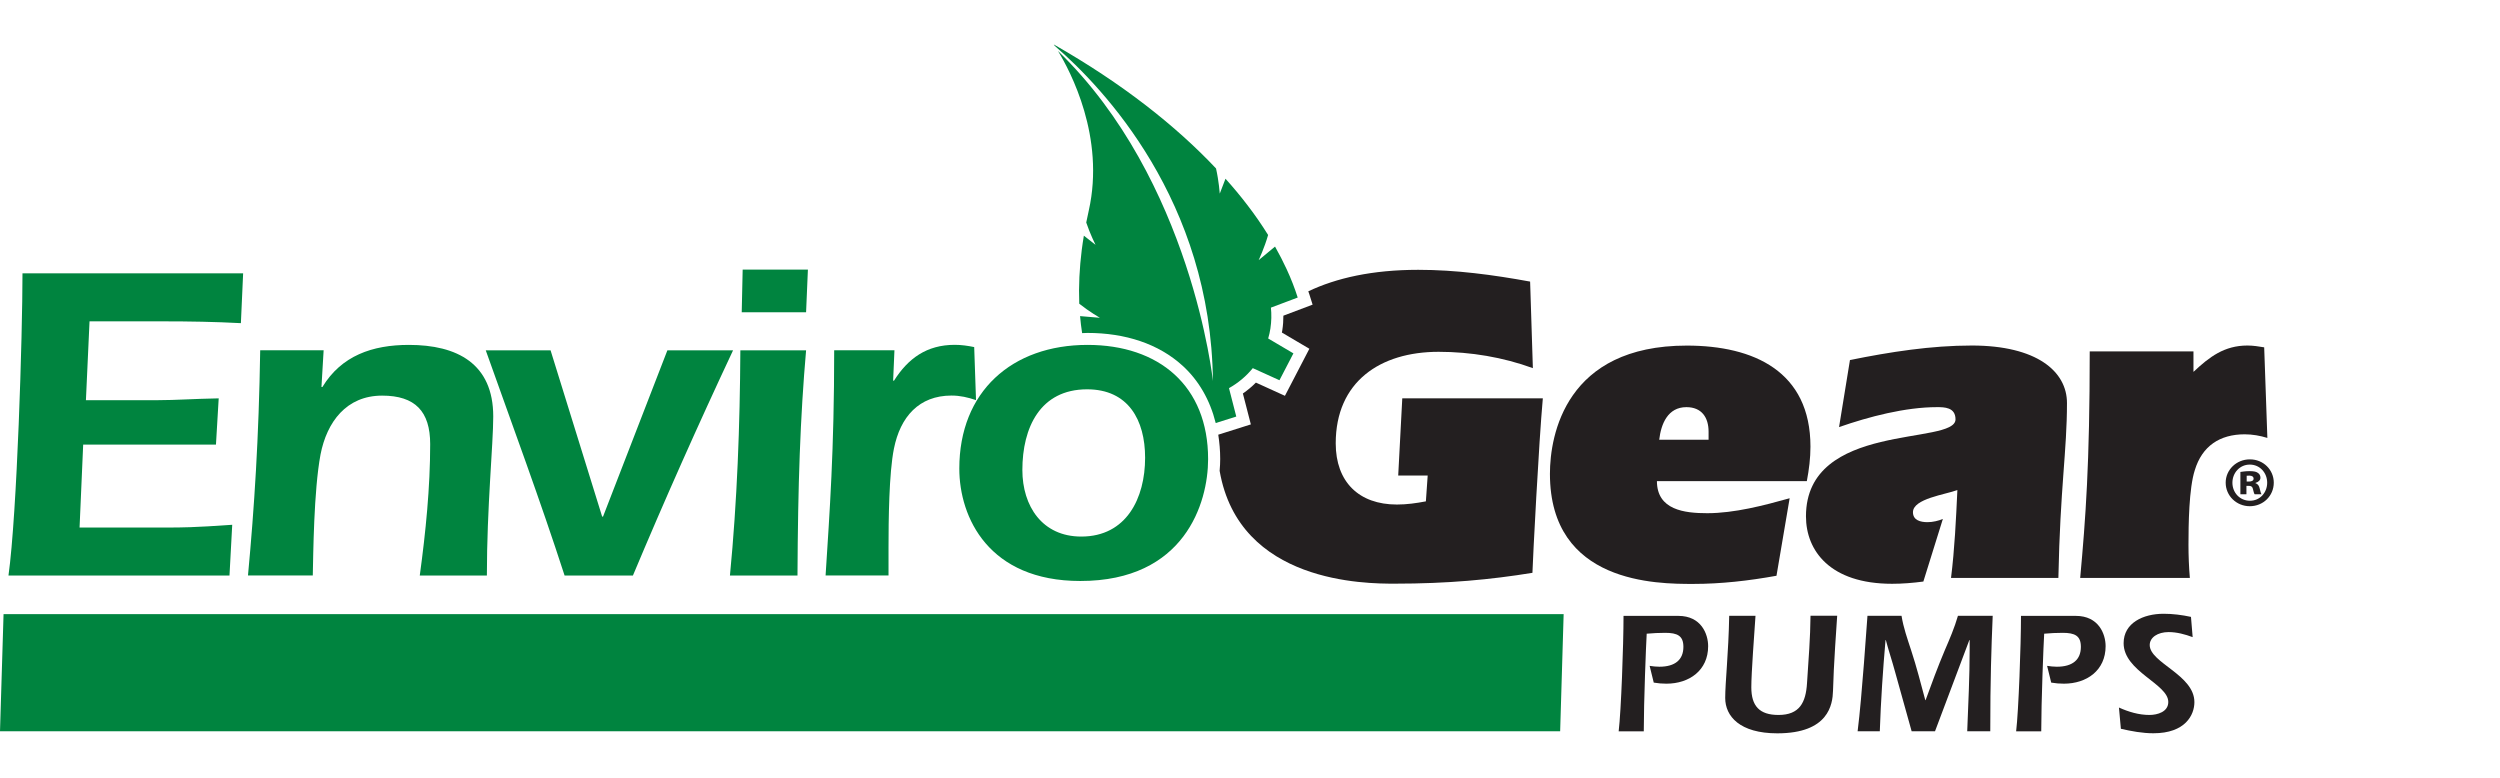
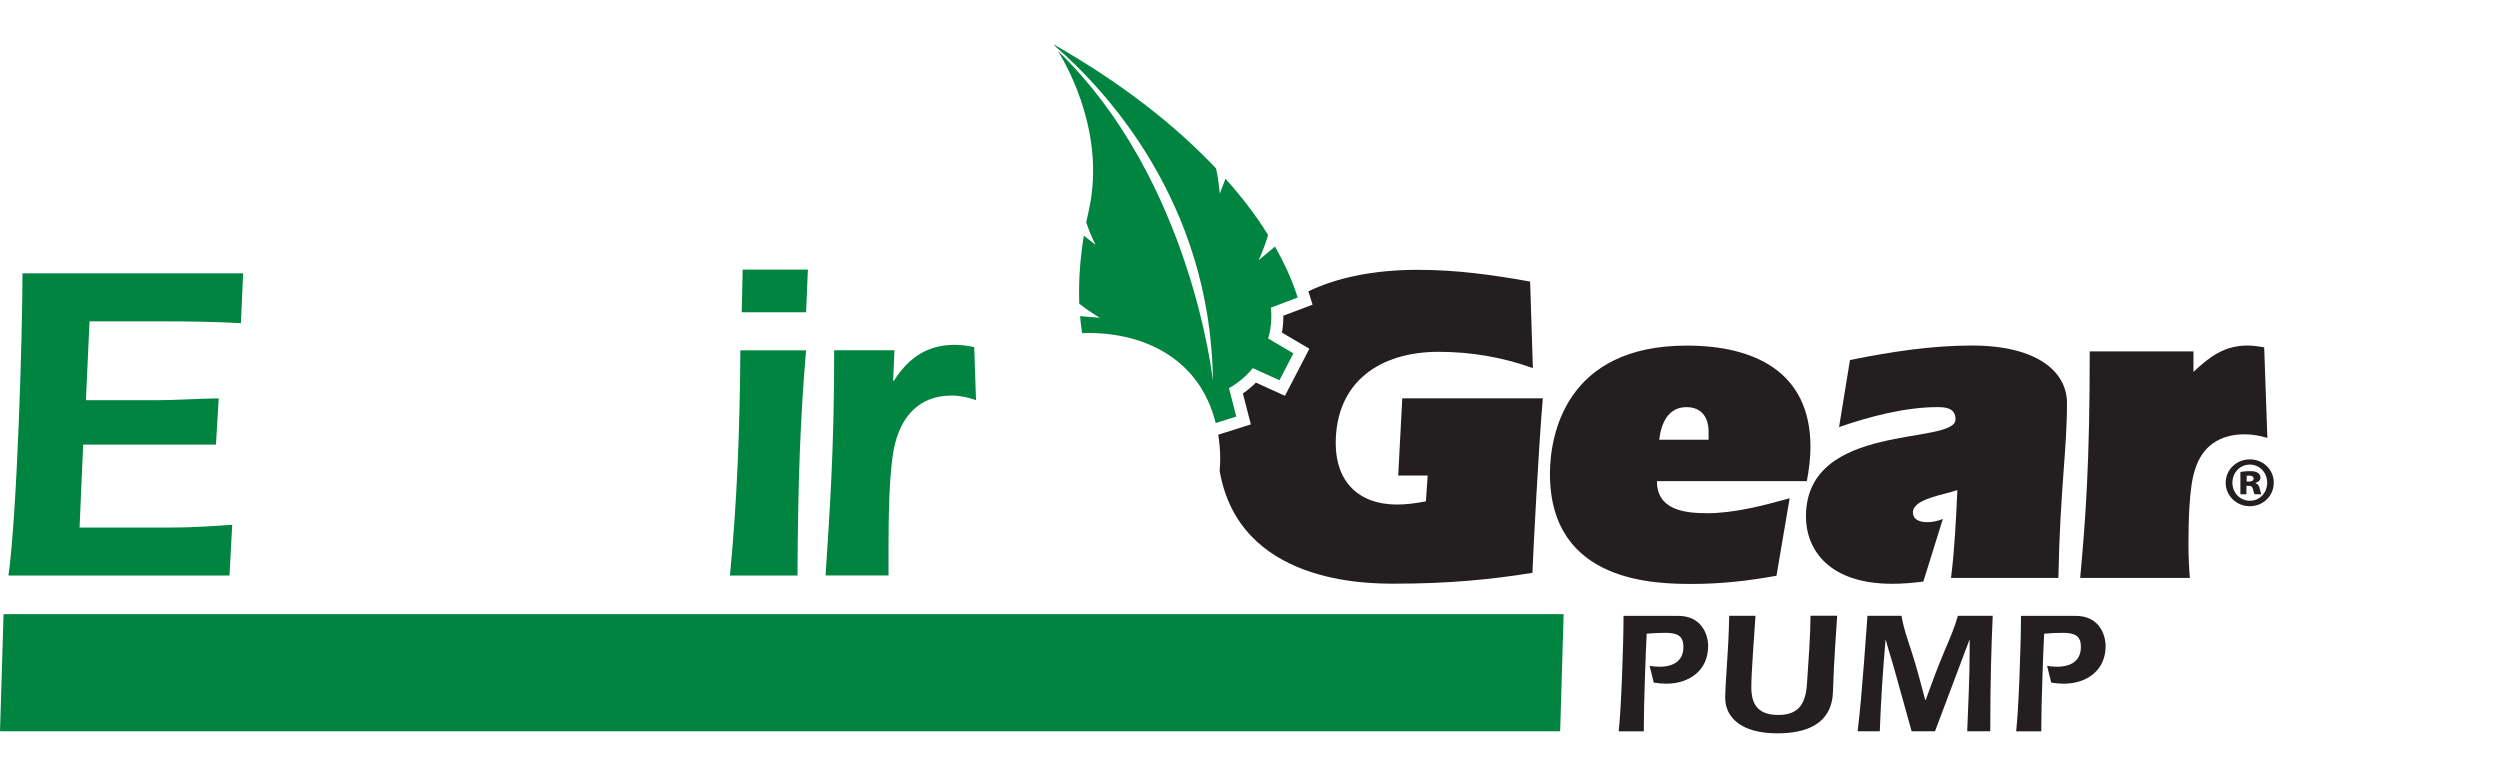
<svg xmlns="http://www.w3.org/2000/svg" width="225" height="70" viewBox="0 0 225 70" fill="none">
  <path d="M0.32 55.272L0 65.815H140.414L140.728 55.272H0.32Z" fill="#00843F" />
  <path d="M149.123 43.294C149.123 45.902 151.607 46.188 153.649 46.188C156.094 46.188 158.746 45.492 161.068 44.842L159.884 51.818C157.395 52.267 154.91 52.553 152.381 52.553C149.157 52.553 139.494 52.553 139.494 42.644C139.494 39.139 140.924 31.103 151.809 31.103C157.843 31.103 162.941 33.424 162.941 40.199C162.941 41.219 162.817 42.24 162.615 43.3H149.123V43.294ZM153.772 39.582V38.847C153.772 37.585 153.161 36.643 151.775 36.643C150.104 36.643 149.493 38.152 149.33 39.576H153.772V39.582Z" fill="#231F20" />
  <path d="M166.496 32.404C170.124 31.669 173.797 31.097 177.465 31.097C183.297 31.097 186.028 33.419 186.028 36.273C186.028 40.597 185.417 43.86 185.254 52.014H175.592C175.917 49.407 176.041 46.754 176.164 44.102C175.104 44.511 172.166 44.875 172.166 46.098C172.166 46.833 172.861 46.995 173.472 46.995C173.96 46.995 174.448 46.872 174.857 46.709L173.102 52.339C172.166 52.463 171.229 52.541 170.287 52.541C164.702 52.541 162.537 49.563 162.537 46.468C162.537 37.905 175.996 40.109 175.996 37.742C175.996 36.643 174.975 36.643 174.325 36.643C171.47 36.643 168.206 37.501 165.515 38.438L166.496 32.404Z" fill="#231F20" />
  <path d="M197.418 33.464C198.848 32.118 200.193 31.097 202.268 31.097C202.801 31.097 203.289 31.181 203.777 31.26L204.063 39.413C203.412 39.212 202.717 39.088 202.022 39.088C199.778 39.088 198.191 40.148 197.535 42.307C197.003 43.939 196.963 47.242 196.963 49.036C196.963 50.018 197.003 51.033 197.087 52.014H187.217C187.705 46.631 188.075 41.819 188.075 31.624H197.412V33.464H197.418Z" fill="#231F20" />
  <path d="M114.338 29.56C114.433 28.927 114.444 28.299 114.383 27.687L116.794 26.779C116.53 25.949 116.2 25.091 115.796 24.222C115.487 23.554 115.14 22.876 114.753 22.192L113.278 23.414C113.278 23.414 113.799 22.315 114.13 21.149C113.575 20.257 112.953 19.349 112.252 18.44C111.657 17.661 111.001 16.87 110.294 16.085L109.779 17.425C109.779 17.425 109.7 16.298 109.442 15.16C105.848 11.346 101.014 7.516 94.839 4C94.839 4 94.873 4.045 94.929 4.129C99.281 7.881 108.993 18.064 109.162 34.288C109.162 34.288 107.266 16.236 95.215 4.583C96.337 6.417 99.471 12.333 97.991 18.945C97.912 19.304 97.834 19.663 97.761 20.027C98.12 21.093 98.597 22.035 98.597 22.035L97.548 21.21C97.475 21.637 97.413 22.063 97.357 22.495C97.155 24.11 97.071 25.736 97.133 27.334C98.036 28.052 98.989 28.602 98.989 28.602L97.206 28.45C97.251 28.966 97.312 29.476 97.391 29.981C97.553 29.975 97.711 29.964 97.873 29.964C101.277 29.964 104.272 30.945 106.425 32.908C107.878 34.226 108.898 35.993 109.414 38.073L111.265 37.49L110.609 34.933C111.427 34.473 112.156 33.867 112.751 33.133L115.151 34.221L116.407 31.803L114.136 30.463C114.226 30.172 114.287 29.869 114.338 29.56Z" fill="#00843F" />
  <path d="M126.204 35.869L125.839 42.8H128.492L128.329 45.122C127.471 45.285 126.619 45.408 125.722 45.408C122.295 45.408 120.215 43.367 120.215 39.901C120.215 34.355 124.213 31.663 129.473 31.663C132.367 31.663 135.266 32.151 137.958 33.133L137.711 25.343C134.369 24.732 131.021 24.284 127.639 24.284C123.501 24.284 120.265 25.024 117.747 26.218C117.77 26.291 117.803 26.37 117.826 26.442L118.134 27.418L115.504 28.411V28.428C115.504 28.848 115.476 29.28 115.409 29.712C115.398 29.785 115.386 29.858 115.37 29.93L117.843 31.389L115.644 35.623L113.031 34.434C112.672 34.798 112.28 35.123 111.859 35.415L112.577 38.196L109.644 39.122C109.751 39.823 109.818 40.546 109.818 41.303C109.818 41.645 109.801 42.004 109.767 42.374C111.523 52.524 122.957 52.53 125.52 52.53C130.292 52.53 134.167 52.166 137.919 51.554C137.958 50.292 138.491 39.851 138.855 35.852H126.204V35.869Z" fill="#231F20" />
-   <path d="M108.73 41.32C108.73 45.273 106.61 52.289 97.228 52.289C88.99 52.289 86.338 46.58 86.338 42.172C86.338 35.241 91.071 31.041 97.879 31.041C104.289 31.041 108.73 34.714 108.73 41.32ZM92.013 42.296C92.013 45.559 93.808 48.291 97.312 48.291C101.389 48.291 103.06 44.825 103.06 41.197C103.06 37.809 101.552 35.039 97.84 35.039C93.6 35.039 92.013 38.505 92.013 42.296Z" fill="#00843F" />
  <path d="M21.882 24.598L21.68 29.084C19.353 28.96 17.031 28.921 14.709 28.921H8.058L7.733 36.015H14.261C15.809 36.015 17.44 35.892 19.683 35.852L19.437 40.013H7.486L7.161 47.477H15.152C16.212 47.477 17.435 47.477 20.9 47.231L20.654 51.795H0.763C1.537 46.249 2.024 30.099 2.024 24.598H21.882V24.598Z" fill="#00843F" />
-   <path d="M28.931 34.832H29.015C30.725 32.017 33.501 31.041 36.804 31.041C41.128 31.041 44.392 32.712 44.392 37.484C44.392 39.974 43.819 45.683 43.819 51.795H37.78C38.313 47.881 38.716 43.883 38.716 39.968C38.716 37.03 37.37 35.606 34.393 35.606C31.174 35.606 29.419 37.972 28.847 40.905C28.235 44.169 28.196 49.956 28.151 51.79H22.319C22.891 45.632 23.295 39.436 23.418 31.523H29.127L28.931 34.832Z" fill="#00843F" />
-   <path d="M54.194 46.496H54.272L60.065 31.529H65.976C62.836 38.219 59.819 44.987 56.964 51.795H50.812C48.608 44.987 46.124 38.297 43.718 31.529H49.551L54.194 46.496Z" fill="#00843F" />
  <path d="M72.548 31.529C72.021 37.563 71.814 43.597 71.774 51.795H65.695C66.346 45.066 66.593 38.297 66.632 31.529H72.548V31.529ZM66.755 28.102L66.84 24.267H72.711L72.548 28.102H66.755V28.102Z" fill="#00843F" />
  <path d="M80.382 34.26H80.461C81.723 32.263 83.399 31.035 85.923 31.035C86.534 31.035 87.106 31.119 87.678 31.237L87.841 36.009C87.106 35.763 86.416 35.6 85.637 35.6C82.704 35.6 81.027 37.518 80.455 40.372C80.007 42.576 79.967 46.894 79.967 49.261V51.79H74.303C74.668 46.042 75.077 40.574 75.077 31.523H80.5L80.382 34.26Z" fill="#00843F" />
  <path d="M202.498 41.343C203.698 41.343 204.64 42.279 204.64 43.44C204.64 44.623 203.693 45.559 202.481 45.559C201.281 45.559 200.311 44.623 200.311 43.44C200.311 42.279 201.281 41.343 202.481 41.343H202.498ZM202.476 41.813C201.59 41.813 200.917 42.548 200.917 43.445C200.917 44.343 201.59 45.066 202.487 45.066C203.384 45.077 204.046 44.343 204.046 43.445C204.046 42.548 203.384 41.813 202.487 41.813H202.476ZM202.184 44.483H201.635V42.475C201.797 42.453 202.094 42.402 202.47 42.402C202.896 42.402 203.081 42.464 203.216 42.565C203.351 42.655 203.44 42.8 203.44 43.002C203.44 43.215 203.25 43.389 202.992 43.462V43.485C203.205 43.557 203.317 43.709 203.379 43.995C203.44 44.281 203.491 44.404 203.53 44.483H202.919C202.857 44.41 202.818 44.23 202.767 44.023C202.728 43.81 202.616 43.726 202.392 43.726H202.179V44.483H202.184ZM202.201 43.339H202.414C202.65 43.339 202.823 43.255 202.823 43.081C202.823 42.907 202.689 42.806 202.437 42.806C202.336 42.806 202.263 42.817 202.201 42.817V43.339Z" fill="#231F20" />
  <path d="M148.467 59.927C148.764 59.972 149.044 60.005 149.342 60.005C150.772 60.005 151.506 59.366 151.506 58.216C151.506 57.218 150.962 56.955 149.869 56.955C149.308 56.955 148.764 56.983 148.203 57.033C148.142 58.031 147.94 63.218 147.94 65.821H145.68C145.899 64.032 146.117 58.031 146.117 55.429H151.052C153.11 55.429 153.733 57.061 153.733 58.155C153.733 60.336 152.033 61.531 149.975 61.531C149.6 61.531 149.23 61.502 148.837 61.435L148.467 59.927Z" fill="#231F20" />
  <path d="M165.346 55.424C165.302 56.091 165.021 59.988 164.971 62.17C164.937 63.398 164.584 66 159.957 66C156.576 66 155.269 64.458 155.269 62.82C155.269 61.39 155.566 58.8 155.628 55.424H157.995C157.888 57.028 157.619 60.549 157.619 61.856C157.619 63.538 158.348 64.346 160.064 64.346C161.965 64.346 162.526 63.224 162.632 61.48C162.772 59.343 162.929 57.386 162.946 55.418H165.346V55.424Z" fill="#231F20" />
  <path d="M174.151 65.815H172.048L170.567 60.504C170.304 59.523 169.928 58.401 169.726 57.605H169.698C169.463 60.297 169.277 63.056 169.182 65.815H167.186C167.59 62.624 168.01 56.113 168.072 55.424H171.139C171.307 56.483 171.666 57.493 171.997 58.508C172.496 60.017 172.883 61.559 173.276 63.011H173.304C173.831 61.564 174.397 60.022 175.031 58.525C175.468 57.51 175.906 56.5 176.214 55.424H179.343C179.22 58.385 179.125 61.138 179.125 65.815H177.05C177.145 63.37 177.269 60.908 177.269 58.446V57.605H177.241L174.151 65.815Z" fill="#231F20" />
  <path d="M184.239 59.927C184.536 59.972 184.817 60.005 185.114 60.005C186.544 60.005 187.279 59.366 187.279 58.216C187.279 57.218 186.735 56.955 185.641 56.955C185.08 56.955 184.536 56.983 183.976 57.033C183.914 58.031 183.712 63.218 183.712 65.821H181.452C181.671 64.032 181.889 58.031 181.889 55.429H186.824C188.882 55.429 189.505 57.061 189.505 58.155C189.505 60.336 187.806 61.531 185.748 61.531C185.372 61.531 185.002 61.502 184.609 61.435L184.239 59.927Z" fill="#231F20" />
-   <path d="M197.339 57.342C196.655 57.089 195.92 56.887 195.174 56.887C194.193 56.887 193.475 57.37 193.475 58.054C193.475 59.658 197.496 60.734 197.496 63.191C197.496 64.34 196.688 65.994 193.806 65.994C192.808 65.994 191.843 65.809 190.879 65.591L190.705 63.678C191.563 64.065 192.494 64.346 193.447 64.346C194.176 64.346 195.146 64.065 195.146 63.179C195.146 61.542 191.126 60.437 191.126 57.886C191.126 56.063 192.886 55.239 194.726 55.239C195.55 55.239 196.38 55.345 197.188 55.519L197.339 57.342Z" fill="#231F20" />
</svg>